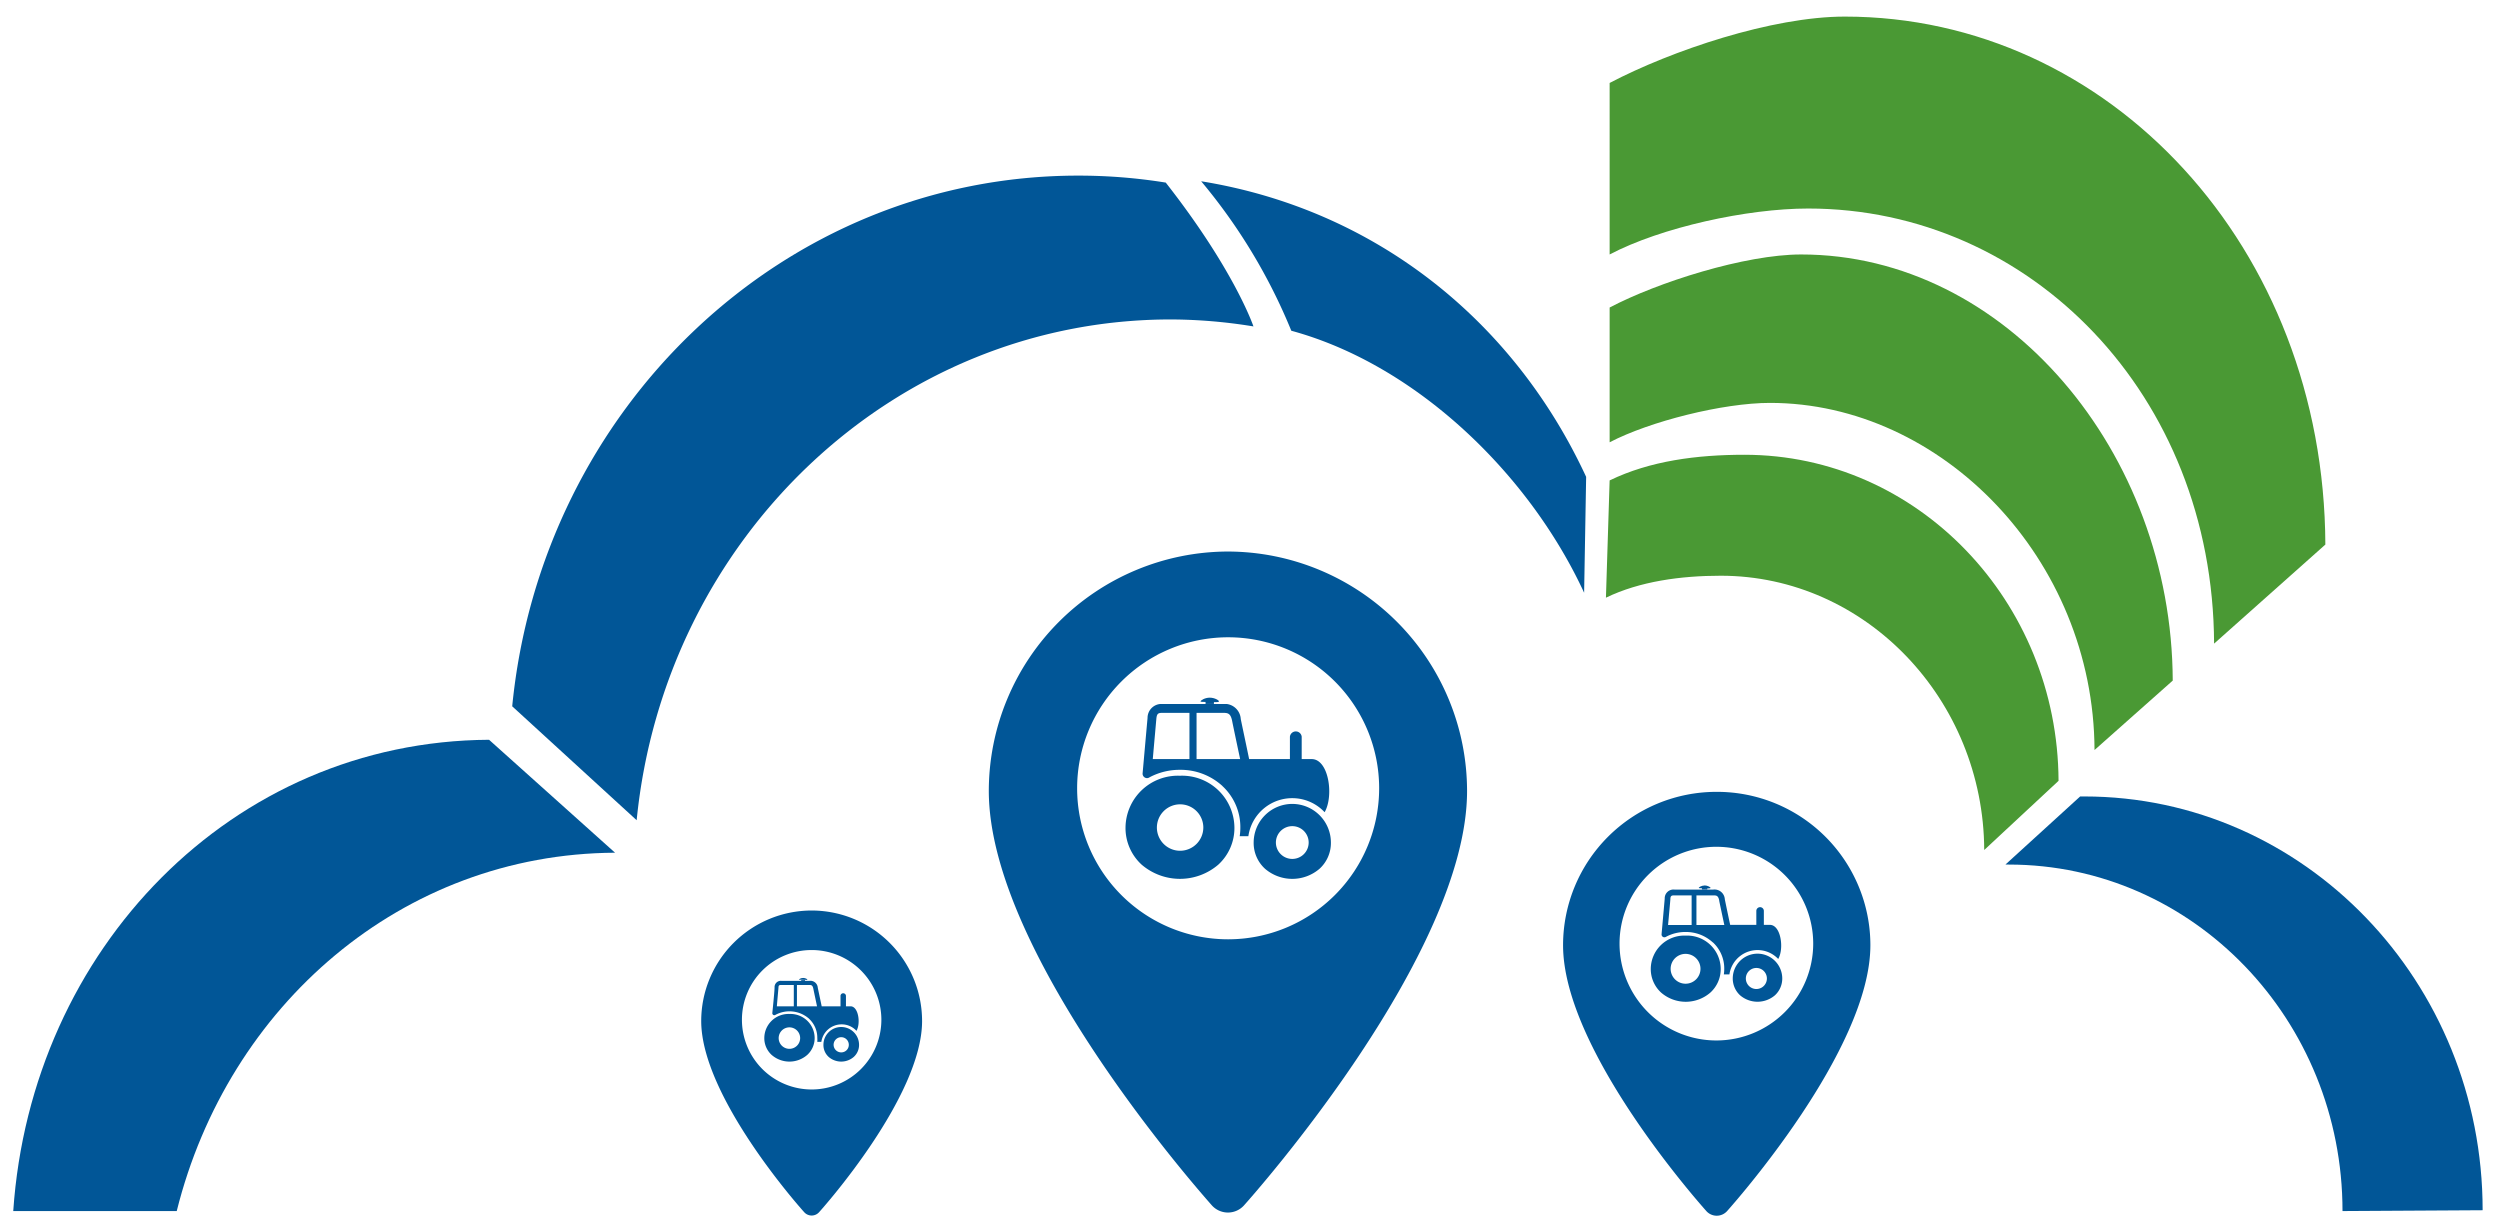
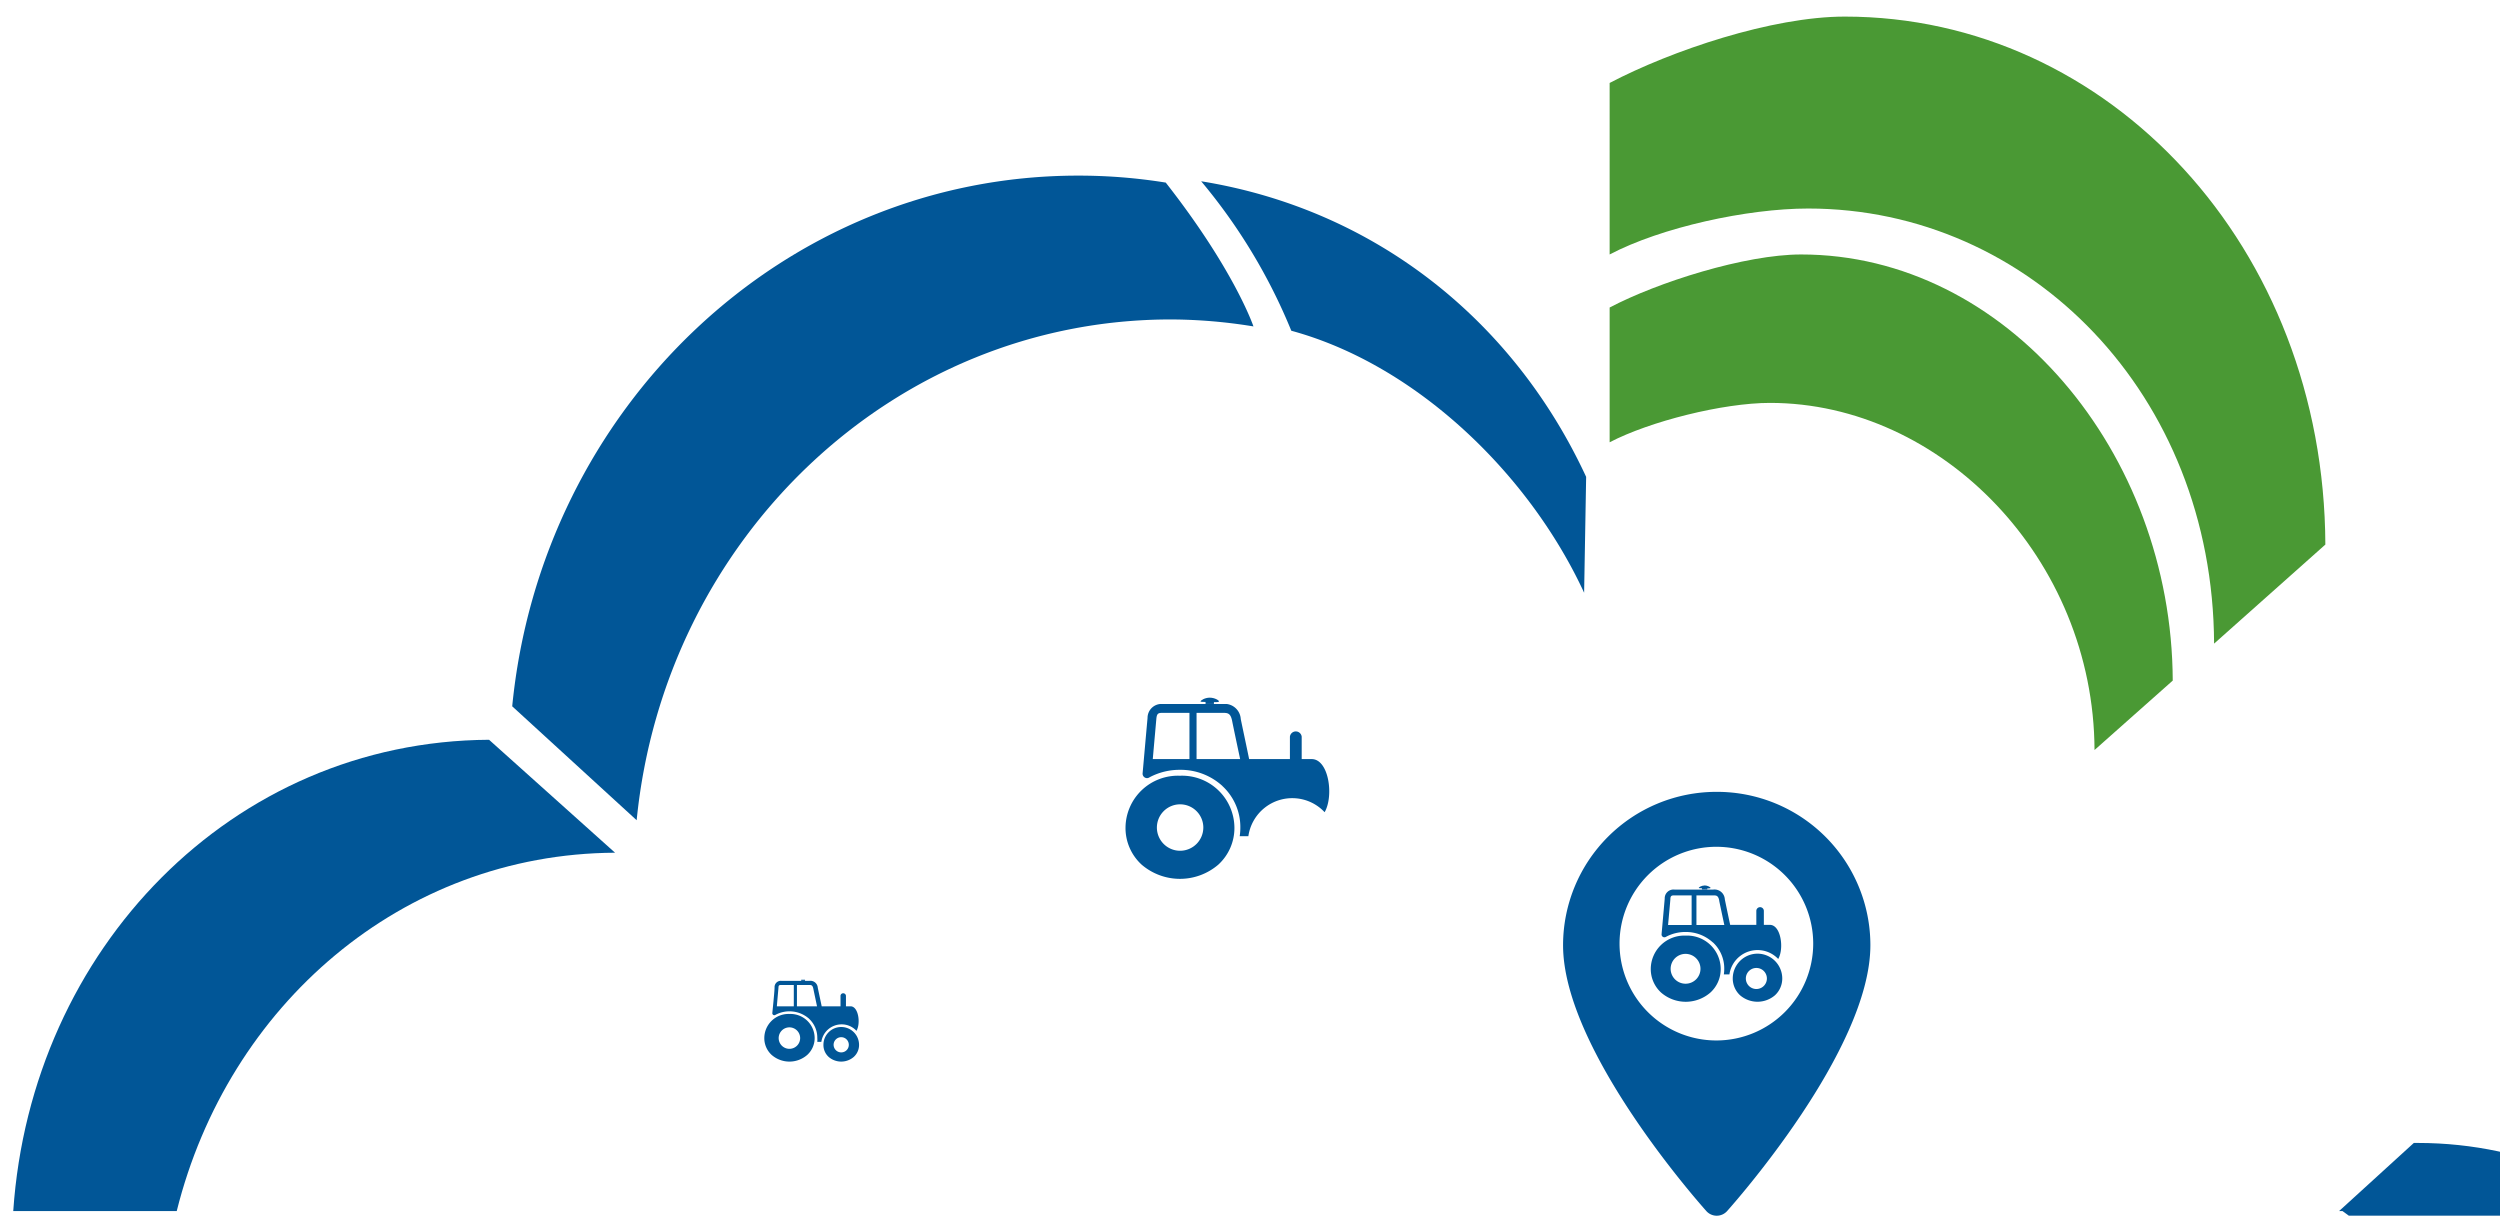
<svg xmlns="http://www.w3.org/2000/svg" viewBox="0 0 358.59 174.37">
  <defs>
    <style>.cls-1{fill:none;}.cls-2{fill:#015697;}.cls-3{clip-path:url(#clip-path);}.cls-4{clip-path:url(#clip-path-2);}.cls-5{clip-path:url(#clip-path-3);}.cls-6{fill:#4a9934;}</style>
    <clipPath id="clip-path">
      <rect class="cls-1" x="161.43" y="100.98" width="29.46" height="25.11" />
    </clipPath>
    <clipPath id="clip-path-2">
      <rect class="cls-1" x="109.62" y="140.69" width="13.6" height="11.59" />
    </clipPath>
    <clipPath id="clip-path-3">
      <rect class="cls-1" x="236.75" y="127.6" width="18.89" height="16.1" />
    </clipPath>
  </defs>
  <title>TAAKKAART_FLEETMANAGEMENT_Blue_Green</title>
  <g id="Laag_6" data-name="Laag 6">
-     <path class="cls-2" d="M176.16,79.11a34.38,34.38,0,0,0-34.33,34.34c0,23.5,30.73,58,32,59.45a3.1,3.1,0,0,0,4.6,0c1.31-1.46,32-36,32-59.45A34.38,34.38,0,0,0,176.16,79.11Zm0,55.62a21.66,21.66,0,1,1,21.66-21.65A21.67,21.67,0,0,1,176.16,134.73Z" />
    <path class="cls-2" d="M172.2,100.61c0-.14.61-.54,1.32-.54s1.35.39,1.32.54-.54.1-1.56.09S172.21,100.65,172.2,100.61Z" />
    <polygon class="cls-2" points="172.92 100.62 172.92 100.97 174.12 100.97 174.12 100.64 172.92 100.62" />
    <path class="cls-2" d="M169.26,111.27a7.51,7.51,0,0,0-7.82,7.43,7.12,7.12,0,0,0,2.31,5.32,8.44,8.44,0,0,0,11,0,7.12,7.12,0,0,0,2.31-5.32,7.51,7.51,0,0,0-7.83-7.43Zm0,10.76a3.33,3.33,0,1,1,3.34-3.33,3.34,3.34,0,0,1-3.34,3.33Zm0,0" />
    <g class="cls-3">
-       <path class="cls-2" d="M185.36,115.31a5.55,5.55,0,0,0-5.54,5.54,5,5,0,0,0,1.64,3.77,6,6,0,0,0,7.8,0,5,5,0,0,0,1.64-3.77,5.55,5.55,0,0,0-5.54-5.54Zm0,7.89a2.35,2.35,0,1,1,2.35-2.35,2.35,2.35,0,0,1-2.35,2.35Zm0,0" />
      <path class="cls-2" d="M175.35,112.76a8,8,0,0,1,2.56,5.94,8.42,8.42,0,0,1-.09,1.24h1.24A6.36,6.36,0,0,1,190,116.5c1.35-2.36.59-7.62-1.86-7.62h-1.43v-3.21a.85.85,0,0,0-1.69,0v3.21h-5.85c-.41-2-.95-4.52-1.2-5.74a2.31,2.31,0,0,0-2.62-2.16H166.8a2,2,0,0,0-2.2,2c-.12,1.29-.7,7.87-.71,7.94a.64.64,0,0,0,.58.69.63.63,0,0,0,.42-.12h0a9.15,9.15,0,0,1,4.35-1.07,8.87,8.87,0,0,1,6.09,2.31Zm-9.49-9.63c.07-.85.32-.88.94-.88h3.81v6.63h-5.26c.18-2.06.44-4.94.51-5.75Zm10.87.26c.17.87.71,3.42,1.15,5.49h-6.25v-6.63h3.72c.71,0,1.15,0,1.38,1.14Zm0,0" />
    </g>
-     <path class="cls-2" d="M116.42,130.6a15.86,15.86,0,0,0-15.84,15.85c0,10.84,14.17,26.76,14.78,27.43a1.43,1.43,0,0,0,2.12,0c.61-.67,14.78-16.59,14.78-27.43A15.86,15.86,0,0,0,116.42,130.6Zm0,25.67a10,10,0,1,1,10-10A10,10,0,0,1,116.42,156.27Z" />
-     <path class="cls-2" d="M114.59,140.52c0-.06.28-.25.61-.25s.62.18.61.25-.25,0-.72,0S114.59,140.54,114.59,140.52Z" />
    <polygon class="cls-2" points="114.92 140.53 114.92 140.69 115.47 140.69 115.47 140.53 114.92 140.53" />
    <path class="cls-2" d="M113.24,145.44a3.47,3.47,0,0,0-3.61,3.43,3.25,3.25,0,0,0,1.06,2.45,3.88,3.88,0,0,0,5.09,0,3.26,3.26,0,0,0,1.07-2.45,3.47,3.47,0,0,0-3.61-3.43Zm0,5a1.54,1.54,0,1,1,1.53-1.54,1.54,1.54,0,0,1-1.53,1.54Zm0,0" />
    <g class="cls-4">
      <path class="cls-2" d="M120.66,147.31a2.55,2.55,0,0,0-2.55,2.55,2.3,2.3,0,0,0,.75,1.74,2.75,2.75,0,0,0,3.6,0,2.31,2.31,0,0,0,.76-1.74,2.56,2.56,0,0,0-2.56-2.55Zm0,3.64a1.09,1.09,0,1,1,1.09-1.09,1.08,1.08,0,0,1-1.09,1.09Zm0,0" />
      <path class="cls-2" d="M116.05,146.13a3.7,3.7,0,0,1,1.18,2.74,3.55,3.55,0,0,1,0,.57h.58a2.93,2.93,0,0,1,2.9-2.51,2.87,2.87,0,0,1,2.14.93c.63-1.09.28-3.52-.85-3.52h-.66v-1.48a.39.39,0,0,0-.39-.39.38.38,0,0,0-.39.39v1.48h-2.7l-.56-2.65a1.06,1.06,0,0,0-1.2-1h-4a.9.9,0,0,0-1,.94c0,.6-.32,3.64-.32,3.67a.29.29,0,0,0,.26.32.36.36,0,0,0,.2-.06h0a4.25,4.25,0,0,1,4.82.57Zm-4.39-4.45c0-.39.15-.4.44-.4h1.76v3.06h-2.43c.08-1,.2-2.28.23-2.66Zm5,.13c.08.4.33,1.57.53,2.53h-2.88v-3.06h1.72c.32,0,.52,0,.63.53Zm0,0" />
    </g>
    <path class="cls-2" d="M246.2,113.58a22,22,0,0,0-22,22c0,15.06,19.71,37.18,20.54,38.12a2,2,0,0,0,3,0c.83-.94,20.54-23.06,20.54-38.12A22,22,0,0,0,246.2,113.58Zm0,35.66a13.89,13.89,0,1,1,13.88-13.88A13.9,13.9,0,0,1,246.2,149.24Z" />
    <path class="cls-2" d="M243.66,127.36c0-.09.39-.34.84-.35s.87.26.85.35-.35.07-1,.06S243.66,127.39,243.66,127.36Z" />
    <polygon class="cls-2" points="244.12 127.37 244.12 127.59 244.89 127.59 244.89 127.38 244.12 127.37" />
    <path class="cls-2" d="M241.78,134.2a4.81,4.81,0,0,0-5,4.76,4.57,4.57,0,0,0,1.48,3.41,5.39,5.39,0,0,0,7.07,0,4.53,4.53,0,0,0,1.48-3.41,4.81,4.81,0,0,0-5-4.76Zm0,6.9a2.14,2.14,0,1,1,2.13-2.14,2.14,2.14,0,0,1-2.13,2.14Zm0,0" />
    <g class="cls-5">
      <path class="cls-2" d="M252.1,136.79a3.56,3.56,0,0,0-3.56,3.55,3.27,3.27,0,0,0,1.05,2.42,3.84,3.84,0,0,0,5,0,3.27,3.27,0,0,0,1.05-2.42,3.56,3.56,0,0,0-3.55-3.55Zm0,5.06a1.51,1.51,0,1,1,0-3,1.51,1.51,0,0,1,0,3Zm0,0" />
      <path class="cls-2" d="M245.68,135.16a5.11,5.11,0,0,1,1.64,3.8,5.29,5.29,0,0,1-.06.8h.8a4.08,4.08,0,0,1,7-2.21c.87-1.51.38-4.89-1.19-4.89H253v-2a.54.54,0,1,0-1.08,0v2h-3.75c-.27-1.25-.61-2.89-.77-3.67a1.48,1.48,0,0,0-1.68-1.39H240.2a1.26,1.26,0,0,0-1.42,1.31c-.07.83-.45,5.05-.45,5.09a.4.4,0,0,0,.37.44.42.42,0,0,0,.27-.07h0a5.89,5.89,0,0,1,2.8-.69,5.69,5.69,0,0,1,3.9,1.49ZM239.59,129c0-.55.21-.57.61-.57h2.44v4.25h-3.38c.12-1.32.29-3.16.33-3.68Zm7,.17c.11.55.46,2.19.74,3.51h-4v-4.25h2.39c.46,0,.73,0,.88.74Zm0,0" />
    </g>
  </g>
  <g id="Laag_3" data-name="Laag 3">
    <path class="cls-2" d="M227.51,68.4C217,45.72,197,30,172.29,26a81.16,81.16,0,0,1,12.93,21.44c17.93,4.88,34.12,20.53,42,37.58Z" />
-     <path class="cls-6" d="M295.27,112c-.11-25.76-20.23-46.77-45.06-46.77-6.81,0-13.54.87-19.33,3.68l-.53,16.82c4.85-2.35,10.77-3.15,16.47-3.15,20.79,0,37.7,17.78,37.79,39.34Z" />
-     <path class="cls-2" d="M336,173.71c0-27.44-21.43-49.7-47.86-49.7l-.49,0,10.72-9.77c.2,0,.39,0,.59,0,31.55,0,57.14,26.57,57.14,59.35Z" />
+     <path class="cls-2" d="M336,173.71l-.49,0,10.72-9.77c.2,0,.39,0,.59,0,31.55,0,57.14,26.57,57.14,59.35Z" />
    <path class="cls-2" d="M91.32,117.65c4-40.35,36.74-71.83,76.63-71.83a74.67,74.67,0,0,1,11.84,1s-2.68-8-12.58-20.63a78.72,78.72,0,0,0-12.55-1c-42.26,0-77,33.36-81.19,76.12Z" />
    <path class="cls-6" d="M311.65,97.62c-.13-32.75-23.93-61.12-53.3-61.12-8.06,0-20.62,4-27.47,7.61V63.44c5.74-3,16.26-5.65,23-5.65,24.59,0,46.44,22.37,46.55,49.79Z" />
    <path class="cls-6" d="M333.54,78.11c-.17-42.65-31-75.73-68.93-75.73-10.43,0-24.87,4.87-33.73,9.52V36.5c7.42-3.9,19.75-6.59,28.48-6.59,31.8,0,58.08,26.69,58.22,62.41Z" />
    <path class="cls-2" d="M70.15,106.11c-36.85.2-65.69,30-68.25,67.6H25.35c7.35-29.46,32.25-51.24,62.87-51.4Z" />
  </g>
</svg>